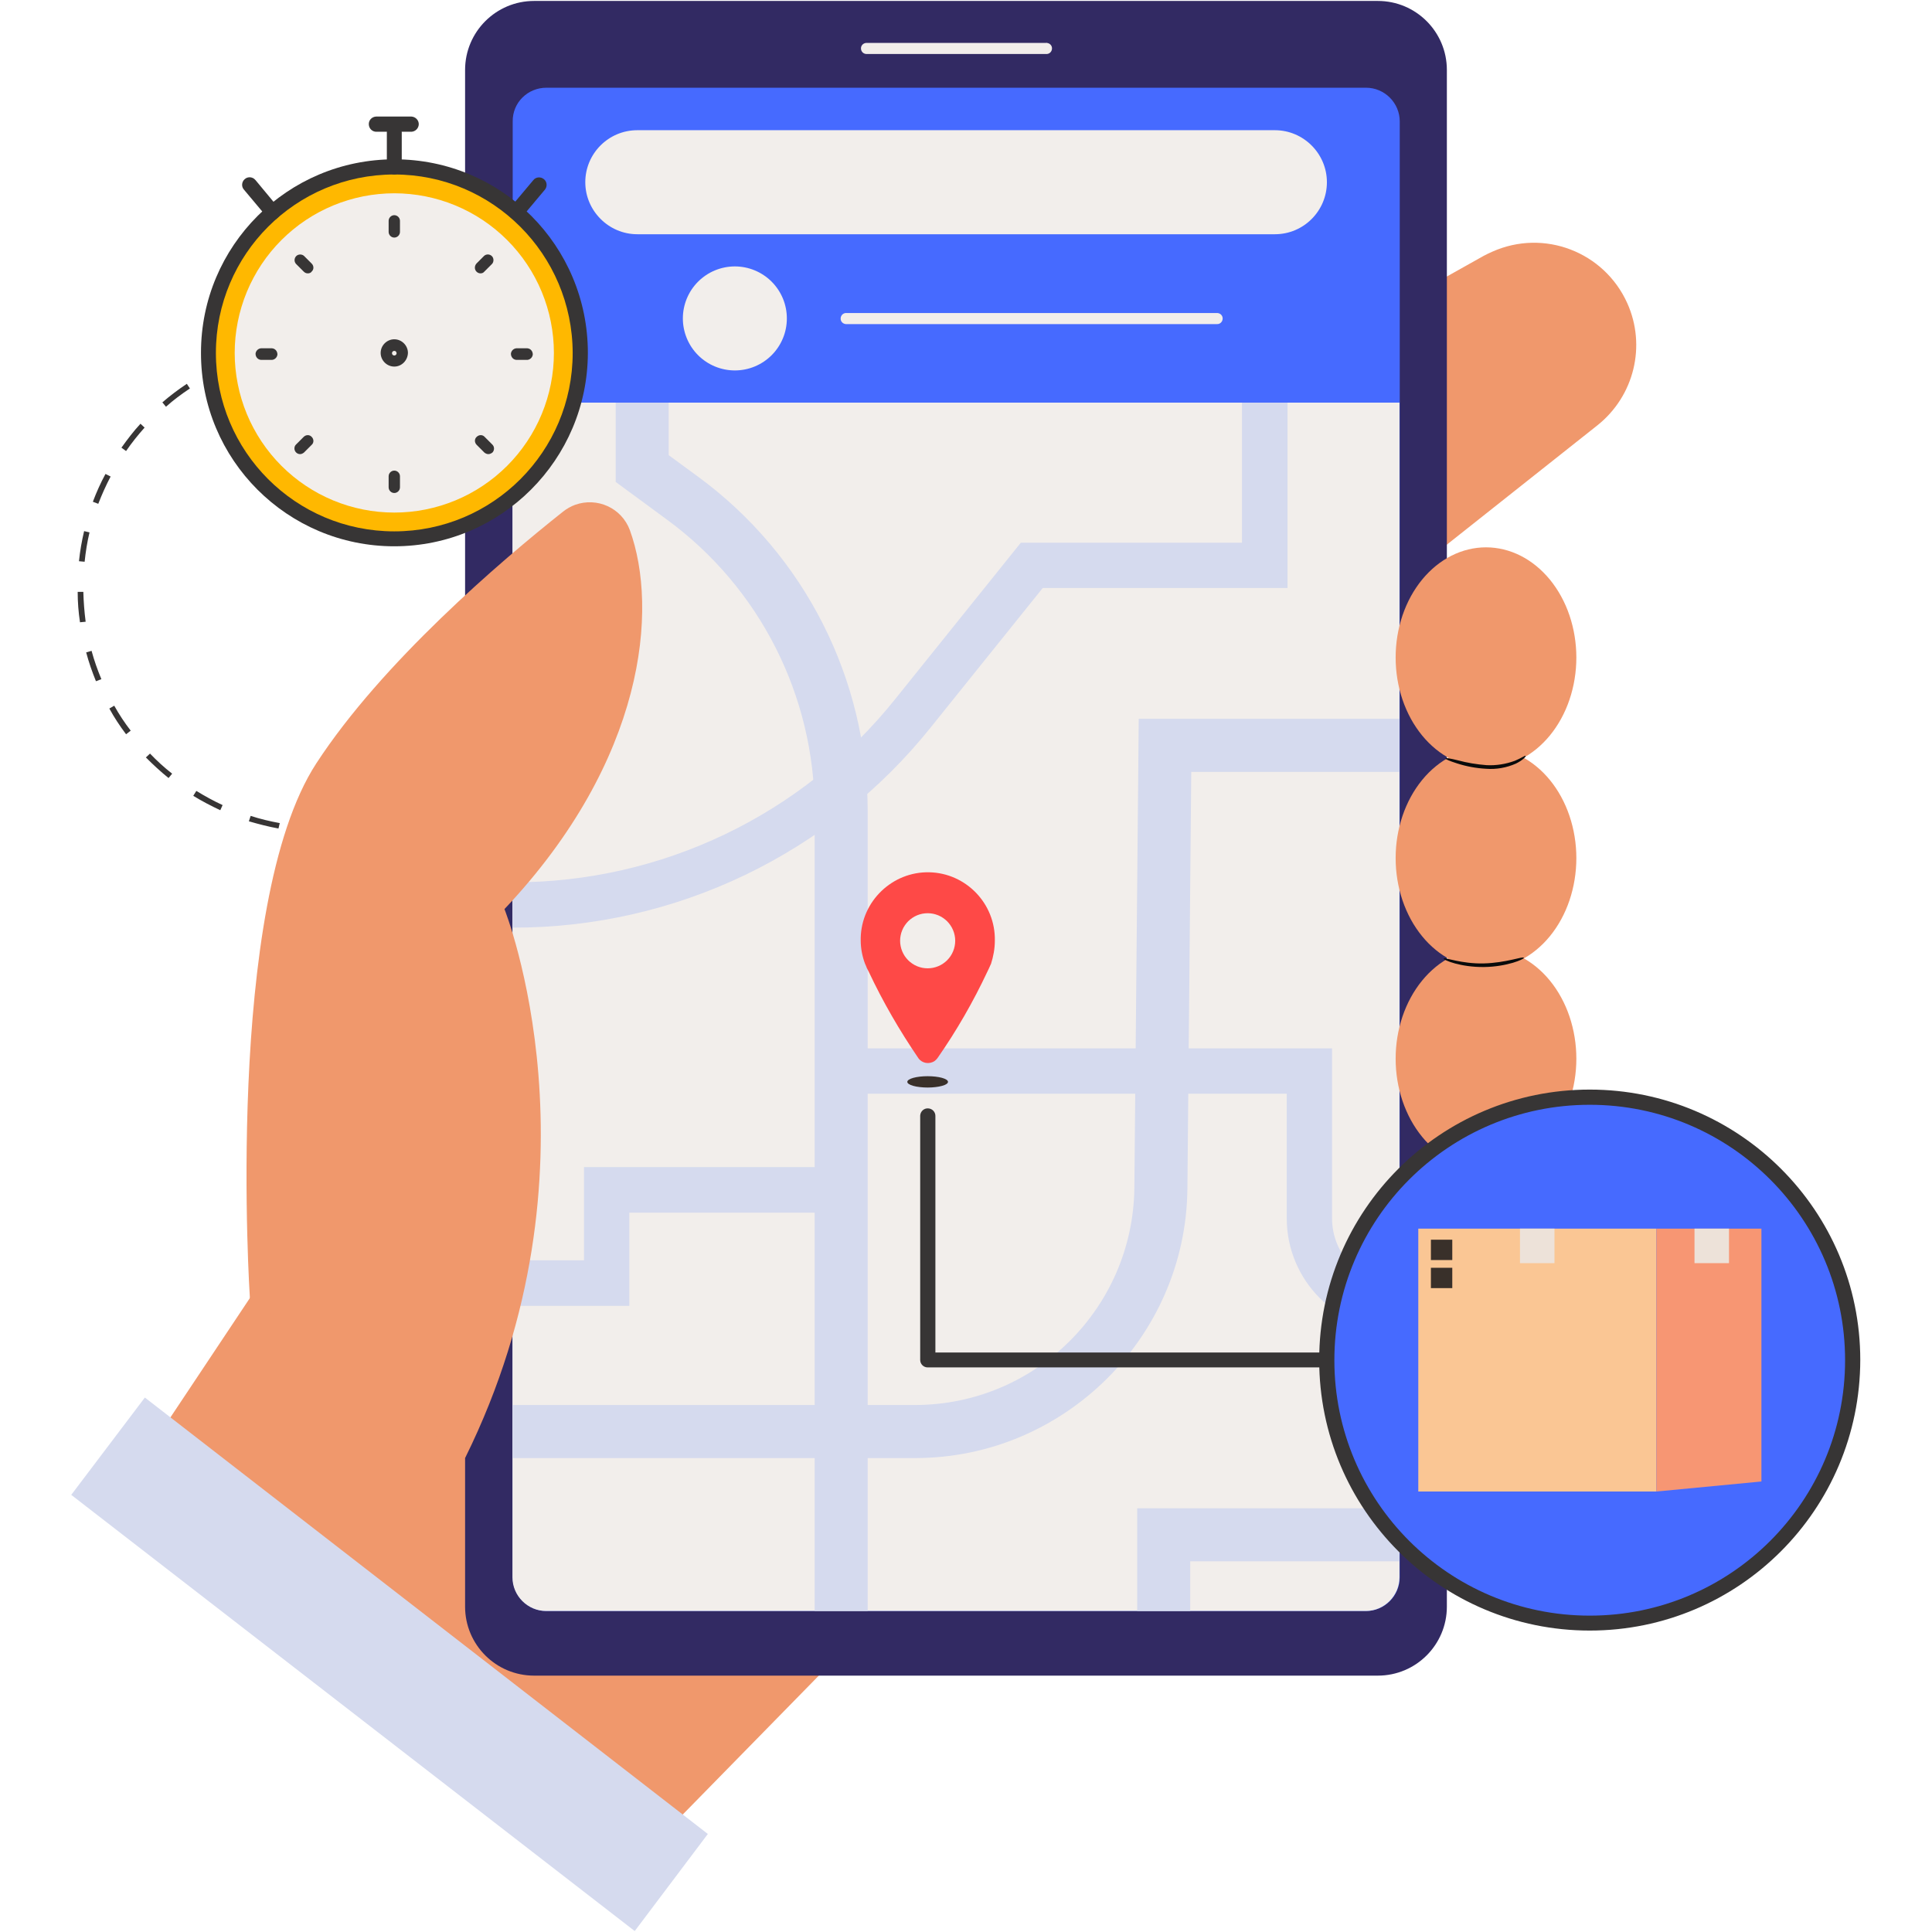
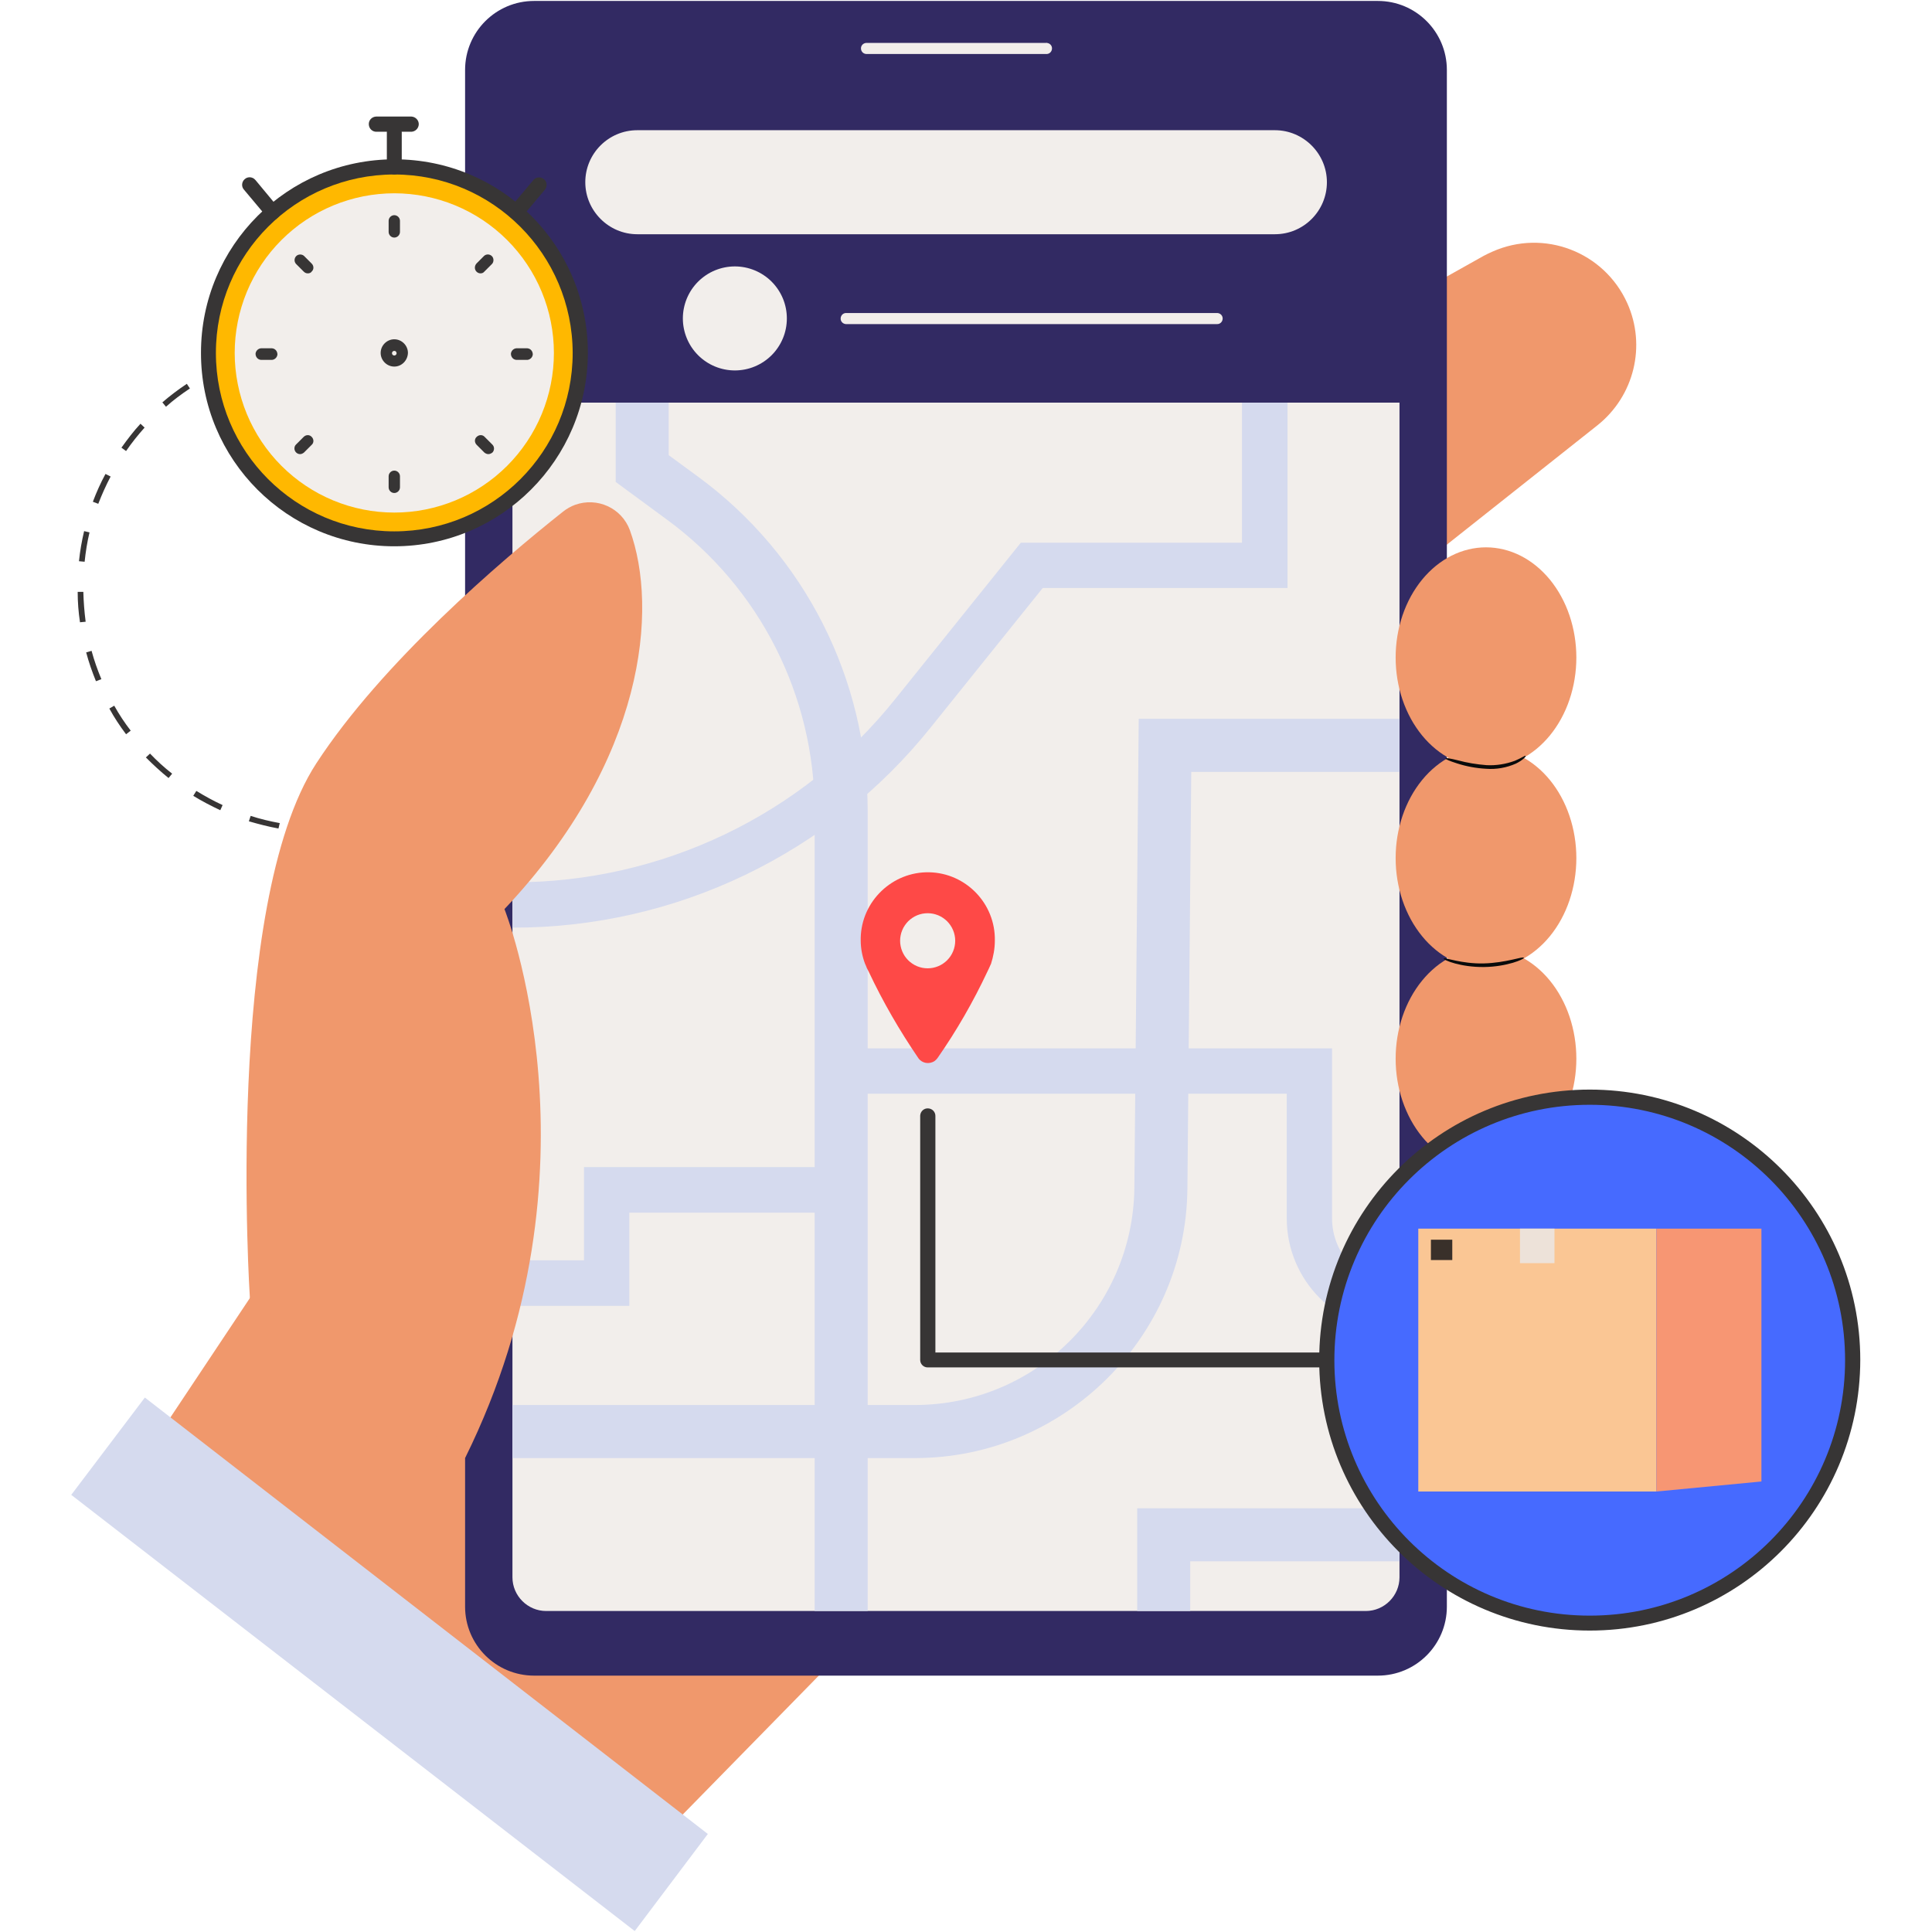
<svg xmlns="http://www.w3.org/2000/svg" version="1.0" preserveAspectRatio="xMidYMid meet" height="500" viewBox="0 0 375 375" zoomAndPan="magnify" width="500">
  <defs>
    <clipPath id="41253ea761">
      <path clip-rule="nonzero" d="M 256 211 L 361.078 211 L 361.078 317 L 256 317 Z M 256 211" />
    </clipPath>
    <clipPath id="771b436be5">
      <path clip-rule="nonzero" d="M 13.828 271 L 138 271 L 138 375 L 13.828 375 Z M 13.828 271" />
    </clipPath>
  </defs>
  <path fill-rule="nonzero" fill-opacity="1" d="M 62.543 161.562 C 61.695 161.562 60.844 161.562 59.945 161.512 L 59.996 160.414 C 61.945 160.512 63.844 160.512 65.789 160.363 L 65.84 161.461 C 64.793 161.562 63.691 161.562 62.543 161.562 Z M 54.051 160.812 C 52.102 160.461 50.203 159.961 48.305 159.414 L 48.652 158.363 C 50.5 158.961 52.398 159.414 54.301 159.762 Z M 71.738 160.711 L 71.535 159.613 C 73.434 159.262 75.285 158.762 77.133 158.113 L 77.48 159.164 C 75.633 159.812 73.734 160.312 71.738 160.711 Z M 42.758 157.262 C 40.957 156.414 39.211 155.516 37.512 154.465 L 38.109 153.516 C 39.758 154.516 41.457 155.465 43.207 156.266 Z M 82.977 156.965 L 82.527 155.965 C 84.277 155.113 85.977 154.164 87.574 153.164 L 88.176 154.113 C 86.527 155.113 84.828 156.113 82.977 156.965 Z M 32.715 151.016 C 31.164 149.766 29.715 148.418 28.316 147.02 L 29.117 146.27 C 30.465 147.668 31.863 148.969 33.414 150.168 Z M 92.973 150.516 L 92.273 149.668 C 93.77 148.418 95.168 147.066 96.469 145.668 L 97.27 146.418 C 95.969 147.867 94.52 149.266 92.973 150.516 Z M 24.469 142.52 C 23.27 140.922 22.172 139.273 21.223 137.523 L 22.172 136.973 C 23.121 138.672 24.172 140.27 25.371 141.82 Z M 101.066 141.922 L 100.164 141.27 C 101.316 139.723 102.312 138.07 103.266 136.371 L 104.215 136.922 C 103.266 138.621 102.215 140.27 101.066 141.922 Z M 18.625 132.227 C 17.875 130.375 17.227 128.527 16.727 126.629 L 17.773 126.328 C 18.273 128.176 18.926 130.027 19.676 131.824 Z M 106.762 131.477 L 105.711 131.074 C 106.41 129.277 107.012 127.426 107.512 125.527 L 108.559 125.828 C 108.109 127.727 107.512 129.625 106.762 131.477 Z M 15.527 120.781 C 15.227 118.832 15.078 116.832 15.078 114.883 L 16.176 114.883 C 16.227 116.832 16.375 118.73 16.625 120.68 Z M 109.711 119.98 L 108.609 119.832 C 108.859 117.93 108.961 115.98 108.961 114.031 C 108.961 113.535 108.961 113.035 108.961 112.484 L 110.059 112.434 C 110.059 112.934 110.109 113.484 110.109 113.984 C 110.059 116.031 109.957 118.031 109.711 119.98 Z M 16.426 109.035 L 15.328 108.934 C 15.527 106.984 15.875 104.988 16.328 103.09 L 17.375 103.336 C 16.926 105.188 16.625 107.137 16.426 109.035 Z M 108.359 106.738 C 108.059 104.836 107.66 102.938 107.109 101.09 L 108.16 100.789 C 108.711 102.688 109.16 104.637 109.461 106.586 Z M 19.074 97.789 L 18.023 97.391 C 18.723 95.543 19.523 93.742 20.473 91.992 L 21.473 92.492 C 20.574 94.191 19.773 95.992 19.074 97.789 Z M 105.164 95.641 C 104.414 93.844 103.512 92.145 102.516 90.492 L 103.465 89.945 C 104.461 91.645 105.363 93.391 106.16 95.242 Z M 24.469 87.547 L 23.57 86.895 C 24.719 85.297 25.918 83.695 27.27 82.246 L 28.066 82.996 C 26.77 84.445 25.57 85.945 24.469 87.547 Z M 99.266 85.695 C 98.066 84.148 96.82 82.695 95.418 81.348 L 96.219 80.547 C 97.617 81.949 98.918 83.445 100.117 84.996 Z M 32.215 78.949 L 31.516 78.098 C 33.016 76.801 34.613 75.602 36.262 74.5 L 36.863 75.402 C 35.211 76.5 33.664 77.648 32.215 78.949 Z M 91.074 77.5 C 89.574 76.301 87.977 75.199 86.277 74.199 L 86.824 73.25 C 88.523 74.25 90.172 75.402 91.723 76.602 Z M 41.859 72.5 L 41.359 71.504 C 43.105 70.602 44.957 69.852 46.805 69.203 L 47.152 70.254 C 45.355 70.902 43.559 71.652 41.859 72.5 Z M 81.18 71.504 C 79.43 70.703 77.582 70.055 75.734 69.504 L 76.035 68.453 C 77.934 69.055 79.781 69.754 81.629 70.551 Z M 52.75 68.652 L 52.5 67.605 C 54.449 67.203 56.398 66.902 58.395 66.703 L 58.496 67.805 C 56.547 68.004 54.648 68.254 52.75 68.652 Z M 70.086 68.254 C 68.188 67.953 66.242 67.754 64.293 67.703 L 64.34 66.605 C 66.34 66.703 68.289 66.855 70.238 67.203 Z M 70.086 68.254" fill="#373535" />
  <path fill-rule="evenodd" fill-opacity="1" d="M 64.391 228.082 L 33.016 275.211 L 132.441 352.277 L 178.66 305.098 Z M 64.391 228.082" fill="#f0986c" />
  <path fill-rule="evenodd" fill-opacity="1" d="M 315.859 58.859 C 311.363 48.863 299.672 44.363 289.629 48.863 C 289.078 49.113 288.531 49.363 287.98 49.66 L 276.391 56.16 L 276.391 109.234 L 310.066 82.547 C 317.211 76.852 319.559 67.105 315.859 58.859 Z M 315.859 58.859" fill="#f0986c" />
  <path fill-rule="nonzero" fill-opacity="1" d="M 103.664 0.184 L 267.445 0.184 C 274.84 0.184 280.836 6.18 280.836 13.578 L 280.836 311.844 C 280.836 319.242 274.84 325.238 267.445 325.238 L 103.664 325.238 C 96.27 325.238 90.273 319.242 90.273 311.844 L 90.273 13.578 C 90.273 6.18 96.27 0.184 103.664 0.184 Z M 103.664 0.184" fill="#322a63" />
-   <path fill-rule="nonzero" fill-opacity="1" d="M 106.062 17.027 L 265.148 17.027 C 268.746 17.027 271.691 19.977 271.691 23.574 L 271.691 306.148 C 271.691 309.746 268.746 312.695 265.148 312.695 L 106.062 312.695 C 102.465 312.695 99.516 309.746 99.516 306.148 L 99.516 23.574 C 99.465 19.926 102.414 17.027 106.062 17.027 Z M 106.062 17.027" fill="#466aff" />
  <path fill-rule="nonzero" fill-opacity="1" d="M 203.043 8.332 L 168.117 8.332 C 167.516 8.379 167.066 8.879 167.117 9.48 C 167.168 10.031 167.566 10.43 168.117 10.48 L 203.043 10.48 C 203.641 10.531 204.141 10.078 204.191 9.48 C 204.242 8.879 203.793 8.379 203.191 8.332 C 203.141 8.281 203.094 8.281 203.043 8.332 Z M 203.043 8.332" fill="#f2eeeb" />
  <path fill-rule="nonzero" fill-opacity="1" d="M 236.168 60.758 L 164.32 60.758 C 163.719 60.707 163.219 61.156 163.172 61.758 C 163.121 62.355 163.57 62.855 164.168 62.906 C 164.219 62.906 164.27 62.906 164.32 62.906 L 236.168 62.906 C 236.77 62.957 237.266 62.508 237.316 61.906 C 237.367 61.309 236.918 60.809 236.316 60.758 C 236.27 60.758 236.219 60.758 236.168 60.758 Z M 236.168 60.758" fill="#f2eeeb" />
  <path fill-rule="nonzero" fill-opacity="1" d="M 247.461 25.273 L 123.699 25.273 C 118.102 25.273 113.605 29.82 113.605 35.367 C 113.605 40.914 118.152 45.465 123.699 45.465 L 247.461 45.465 C 253.055 45.465 257.551 40.914 257.551 35.367 C 257.551 29.82 253.008 25.273 247.461 25.273 Z M 247.461 25.273" fill="#f2eeeb" />
  <path fill-rule="nonzero" fill-opacity="1" d="M 99.465 78.148 L 99.465 306.148 C 99.465 309.746 102.414 312.695 106.012 312.695 L 265.098 312.695 C 268.695 312.695 271.641 309.746 271.641 306.148 L 271.641 78.148 Z M 99.465 78.148" fill="#f2eeeb" />
  <path fill-rule="nonzero" fill-opacity="1" d="M 305.969 127.625 C 305.969 128.328 305.941 129.027 305.883 129.723 C 305.828 130.422 305.742 131.113 305.629 131.801 C 305.52 132.488 305.379 133.164 305.211 133.836 C 305.047 134.508 304.852 135.164 304.633 135.812 C 304.414 136.461 304.168 137.094 303.898 137.711 C 303.625 138.328 303.332 138.93 303.012 139.512 C 302.691 140.094 302.352 140.656 301.988 141.195 C 301.621 141.738 301.238 142.258 300.832 142.754 C 300.426 143.246 300 143.719 299.555 144.16 C 299.113 144.605 298.652 145.023 298.172 145.414 C 297.695 145.801 297.203 146.16 296.699 146.492 C 296.191 146.82 295.672 147.121 295.141 147.391 C 294.609 147.656 294.07 147.895 293.52 148.098 C 292.973 148.301 292.414 148.469 291.852 148.605 C 291.289 148.742 290.723 148.844 290.148 148.914 C 289.578 148.984 289.004 149.016 288.43 149.016 C 287.855 149.016 287.281 148.984 286.711 148.914 C 286.141 148.844 285.574 148.742 285.008 148.605 C 284.445 148.469 283.891 148.301 283.34 148.098 C 282.789 147.895 282.25 147.656 281.719 147.391 C 281.188 147.121 280.668 146.82 280.164 146.492 C 279.656 146.16 279.164 145.801 278.688 145.414 C 278.211 145.023 277.75 144.605 277.305 144.16 C 276.859 143.719 276.438 143.246 276.031 142.754 C 275.625 142.258 275.238 141.738 274.875 141.195 C 274.508 140.656 274.168 140.094 273.848 139.512 C 273.531 138.93 273.234 138.328 272.965 137.711 C 272.691 137.094 272.449 136.461 272.227 135.812 C 272.008 135.164 271.816 134.508 271.648 133.836 C 271.48 133.164 271.344 132.488 271.23 131.801 C 271.117 131.113 271.035 130.422 270.977 129.723 C 270.922 129.027 270.895 128.328 270.895 127.625 C 270.895 126.926 270.922 126.227 270.977 125.531 C 271.035 124.832 271.117 124.141 271.23 123.453 C 271.344 122.766 271.48 122.09 271.648 121.418 C 271.816 120.746 272.008 120.09 272.227 119.441 C 272.449 118.793 272.691 118.16 272.965 117.543 C 273.234 116.926 273.531 116.324 273.848 115.742 C 274.168 115.16 274.508 114.598 274.875 114.059 C 275.238 113.516 275.625 112.996 276.031 112.5 C 276.438 112.008 276.859 111.535 277.305 111.094 C 277.75 110.648 278.211 110.23 278.688 109.84 C 279.164 109.453 279.656 109.094 280.164 108.762 C 280.668 108.434 281.188 108.133 281.719 107.863 C 282.25 107.598 282.789 107.359 283.34 107.156 C 283.891 106.953 284.445 106.785 285.008 106.648 C 285.574 106.512 286.141 106.41 286.711 106.34 C 287.281 106.27 287.855 106.238 288.43 106.238 C 289.004 106.238 289.578 106.27 290.148 106.34 C 290.723 106.41 291.289 106.512 291.852 106.648 C 292.414 106.785 292.973 106.953 293.52 107.156 C 294.07 107.359 294.609 107.598 295.141 107.863 C 295.672 108.133 296.191 108.434 296.699 108.762 C 297.203 109.094 297.695 109.453 298.172 109.84 C 298.652 110.23 299.113 110.648 299.555 111.094 C 300 111.535 300.426 112.008 300.832 112.5 C 301.238 112.996 301.621 113.516 301.988 114.059 C 302.352 114.598 302.691 115.16 303.012 115.742 C 303.332 116.324 303.625 116.926 303.898 117.543 C 304.168 118.16 304.414 118.793 304.633 119.441 C 304.852 120.09 305.047 120.746 305.211 121.418 C 305.379 122.09 305.52 122.766 305.629 123.453 C 305.742 124.141 305.828 124.832 305.883 125.531 C 305.941 126.227 305.969 126.926 305.969 127.625 Z M 305.969 127.625" fill="#f0986c" />
  <path fill-rule="nonzero" fill-opacity="1" d="M 305.969 166.559 C 305.969 167.262 305.941 167.961 305.883 168.66 C 305.828 169.359 305.742 170.055 305.629 170.742 C 305.52 171.43 305.379 172.109 305.211 172.785 C 305.047 173.457 304.852 174.117 304.633 174.766 C 304.414 175.414 304.168 176.047 303.898 176.668 C 303.625 177.285 303.332 177.887 303.012 178.473 C 302.691 179.055 302.352 179.617 301.988 180.16 C 301.621 180.703 301.238 181.223 300.832 181.719 C 300.426 182.215 300 182.688 299.555 183.133 C 299.113 183.578 298.652 183.996 298.172 184.387 C 297.695 184.777 297.203 185.137 296.699 185.469 C 296.191 185.801 295.672 186.098 295.141 186.367 C 294.609 186.637 294.07 186.871 293.52 187.078 C 292.973 187.281 292.414 187.449 291.852 187.586 C 291.289 187.727 290.723 187.828 290.148 187.898 C 289.578 187.965 289.004 188 288.43 188 C 287.855 188 287.281 187.965 286.711 187.898 C 286.141 187.828 285.574 187.727 285.008 187.586 C 284.445 187.449 283.891 187.281 283.34 187.078 C 282.789 186.871 282.25 186.637 281.719 186.367 C 281.188 186.098 280.668 185.801 280.164 185.469 C 279.656 185.137 279.164 184.777 278.688 184.387 C 278.211 183.996 277.75 183.578 277.305 183.133 C 276.859 182.688 276.438 182.215 276.031 181.719 C 275.625 181.223 275.238 180.703 274.875 180.16 C 274.508 179.617 274.168 179.055 273.848 178.473 C 273.531 177.887 273.234 177.285 272.965 176.668 C 272.691 176.047 272.449 175.414 272.227 174.766 C 272.008 174.117 271.816 173.457 271.648 172.785 C 271.48 172.109 271.344 171.43 271.23 170.742 C 271.117 170.055 271.035 169.359 270.977 168.66 C 270.922 167.961 270.895 167.262 270.895 166.559 C 270.895 165.855 270.922 165.156 270.977 164.457 C 271.035 163.758 271.117 163.066 271.23 162.375 C 271.344 161.688 271.48 161.008 271.648 160.336 C 271.816 159.664 272.008 159.004 272.227 158.355 C 272.449 157.707 272.691 157.07 272.965 156.453 C 273.234 155.832 273.531 155.23 273.848 154.648 C 274.168 154.062 274.508 153.5 274.875 152.957 C 275.238 152.414 275.625 151.895 276.031 151.398 C 276.438 150.902 276.859 150.43 277.305 149.984 C 277.75 149.539 278.211 149.121 278.688 148.734 C 279.164 148.344 279.656 147.98 280.164 147.652 C 280.668 147.32 281.188 147.02 281.719 146.75 C 282.25 146.48 282.789 146.246 283.34 146.043 C 283.891 145.84 284.445 145.668 285.008 145.531 C 285.574 145.395 286.141 145.293 286.711 145.223 C 287.281 145.152 287.855 145.117 288.43 145.117 C 289.004 145.117 289.578 145.152 290.148 145.223 C 290.723 145.293 291.289 145.395 291.852 145.531 C 292.414 145.668 292.973 145.84 293.52 146.043 C 294.07 146.246 294.609 146.48 295.141 146.75 C 295.672 147.02 296.191 147.32 296.699 147.652 C 297.203 147.98 297.695 148.344 298.172 148.734 C 298.652 149.121 299.113 149.539 299.555 149.984 C 300 150.43 300.426 150.902 300.832 151.398 C 301.238 151.895 301.621 152.414 301.988 152.957 C 302.352 153.5 302.691 154.062 303.012 154.648 C 303.332 155.23 303.625 155.832 303.898 156.453 C 304.168 157.07 304.414 157.707 304.633 158.355 C 304.852 159.004 305.047 159.664 305.211 160.336 C 305.379 161.008 305.52 161.688 305.629 162.375 C 305.742 163.066 305.828 163.758 305.883 164.457 C 305.941 165.156 305.969 165.855 305.969 166.559 Z M 305.969 166.559" fill="#f0986c" />
  <path fill-rule="nonzero" fill-opacity="1" d="M 305.969 205.492 C 305.969 206.195 305.941 206.895 305.883 207.594 C 305.828 208.293 305.742 208.984 305.629 209.676 C 305.52 210.363 305.379 211.043 305.211 211.715 C 305.047 212.387 304.852 213.047 304.633 213.695 C 304.414 214.344 304.168 214.98 303.898 215.598 C 303.625 216.219 303.332 216.82 303.012 217.402 C 302.691 217.988 302.352 218.551 301.988 219.094 C 301.621 219.637 301.238 220.156 300.832 220.652 C 300.426 221.148 300 221.621 299.555 222.066 C 299.113 222.512 298.652 222.93 298.172 223.32 C 297.695 223.711 297.203 224.07 296.699 224.402 C 296.191 224.73 295.672 225.031 295.141 225.301 C 294.609 225.57 294.07 225.805 293.52 226.008 C 292.973 226.215 292.414 226.383 291.852 226.52 C 291.289 226.656 290.723 226.762 290.148 226.828 C 289.578 226.898 289.004 226.934 288.43 226.934 C 287.855 226.934 287.281 226.898 286.711 226.828 C 286.141 226.762 285.574 226.656 285.008 226.52 C 284.445 226.383 283.891 226.215 283.34 226.008 C 282.789 225.805 282.25 225.57 281.719 225.301 C 281.188 225.031 280.668 224.73 280.164 224.402 C 279.656 224.07 279.164 223.711 278.688 223.32 C 278.211 222.93 277.75 222.512 277.305 222.066 C 276.859 221.621 276.438 221.148 276.031 220.652 C 275.625 220.156 275.238 219.637 274.875 219.094 C 274.508 218.551 274.168 217.988 273.848 217.402 C 273.531 216.82 273.234 216.219 272.965 215.598 C 272.691 214.98 272.449 214.344 272.227 213.695 C 272.008 213.047 271.816 212.387 271.648 211.715 C 271.48 211.043 271.344 210.363 271.23 209.676 C 271.117 208.984 271.035 208.293 270.977 207.594 C 270.922 206.895 270.895 206.195 270.895 205.492 C 270.895 204.789 270.922 204.09 270.977 203.391 C 271.035 202.691 271.117 201.996 271.23 201.309 C 271.344 200.621 271.48 199.941 271.648 199.27 C 271.816 198.598 272.008 197.938 272.227 197.285 C 272.449 196.637 272.691 196.004 272.965 195.387 C 273.234 194.766 273.531 194.164 273.848 193.582 C 274.168 192.996 274.508 192.434 274.875 191.891 C 275.238 191.348 275.625 190.828 276.031 190.332 C 276.438 189.836 276.859 189.363 277.305 188.918 C 277.75 188.473 278.211 188.055 278.688 187.664 C 279.164 187.273 279.656 186.914 280.164 186.582 C 280.668 186.254 281.188 185.953 281.719 185.684 C 282.25 185.414 282.789 185.18 283.34 184.977 C 283.891 184.77 284.445 184.602 285.008 184.465 C 285.574 184.328 286.141 184.223 286.711 184.156 C 287.281 184.086 287.855 184.051 288.43 184.051 C 289.004 184.051 289.578 184.086 290.148 184.156 C 290.723 184.223 291.289 184.328 291.852 184.465 C 292.414 184.602 292.973 184.77 293.52 184.977 C 294.07 185.18 294.609 185.414 295.141 185.684 C 295.672 185.953 296.191 186.254 296.699 186.582 C 297.203 186.914 297.695 187.273 298.172 187.664 C 298.652 188.055 299.113 188.473 299.555 188.918 C 300 189.363 300.426 189.836 300.832 190.332 C 301.238 190.828 301.621 191.348 301.988 191.891 C 302.352 192.434 302.691 192.996 303.012 193.582 C 303.332 194.164 303.625 194.766 303.898 195.387 C 304.168 196.004 304.414 196.637 304.633 197.285 C 304.852 197.938 305.047 198.598 305.211 199.27 C 305.379 199.941 305.52 200.621 305.629 201.309 C 305.742 201.996 305.828 202.691 305.883 203.391 C 305.941 204.09 305.969 204.789 305.969 205.492 Z M 305.969 205.492" fill="#f0986c" />
  <path fill-rule="nonzero" fill-opacity="1" d="M 152.727 61.805 C 152.727 62.469 152.664 63.125 152.535 63.777 C 152.406 64.426 152.215 65.059 151.961 65.668 C 151.707 66.281 151.395 66.863 151.027 67.414 C 150.66 67.965 150.242 68.477 149.773 68.945 C 149.305 69.414 148.793 69.832 148.242 70.199 C 147.691 70.57 147.109 70.879 146.496 71.133 C 145.887 71.387 145.254 71.578 144.605 71.707 C 143.953 71.836 143.297 71.902 142.637 71.902 C 141.973 71.902 141.316 71.836 140.668 71.707 C 140.016 71.578 139.387 71.387 138.773 71.133 C 138.16 70.879 137.578 70.57 137.027 70.199 C 136.477 69.832 135.969 69.414 135.5 68.945 C 135.031 68.477 134.613 67.965 134.242 67.414 C 133.875 66.863 133.566 66.281 133.312 65.668 C 133.059 65.059 132.867 64.426 132.738 63.777 C 132.605 63.125 132.543 62.469 132.543 61.805 C 132.543 61.145 132.605 60.488 132.738 59.836 C 132.867 59.188 133.059 58.555 133.312 57.941 C 133.566 57.332 133.875 56.75 134.242 56.199 C 134.613 55.648 135.031 55.137 135.5 54.668 C 135.969 54.199 136.477 53.781 137.027 53.414 C 137.578 53.043 138.16 52.734 138.773 52.48 C 139.387 52.227 140.016 52.035 140.668 51.906 C 141.316 51.777 141.973 51.711 142.637 51.711 C 143.297 51.711 143.953 51.777 144.605 51.906 C 145.254 52.035 145.887 52.227 146.496 52.48 C 147.109 52.734 147.691 53.043 148.242 53.414 C 148.793 53.781 149.305 54.199 149.773 54.668 C 150.242 55.137 150.66 55.648 151.027 56.199 C 151.395 56.75 151.707 57.332 151.961 57.941 C 152.215 58.555 152.406 59.188 152.535 59.836 C 152.664 60.488 152.727 61.145 152.727 61.805 Z M 152.727 61.805" fill="#f2eeeb" />
  <path fill-rule="nonzero" fill-opacity="1" d="M 177.66 283.008 L 99.465 283.008 L 99.465 272.711 L 177.66 272.711 C 200.945 272.66 219.879 253.922 220.18 230.629 L 221.027 139.523 L 271.641 139.523 L 271.641 149.816 L 231.223 149.816 L 230.473 230.781 C 230.172 259.566 206.488 283.008 177.66 283.008 Z M 177.66 283.008" fill="#d5daee" />
  <path fill-rule="nonzero" fill-opacity="1" d="M 168.418 312.695 L 158.125 312.695 L 158.125 157.312 C 158.074 135.023 147.48 114.082 129.496 100.891 L 119.504 93.543 L 119.504 78.148 L 129.793 78.148 L 129.793 88.344 L 135.59 92.594 C 156.176 107.734 168.367 131.773 168.418 157.312 Z M 168.418 312.695" fill="#d5daee" />
  <path fill-rule="nonzero" fill-opacity="1" d="M 271.641 258.367 C 259.551 258.367 249.758 248.574 249.758 236.477 L 249.758 212.289 L 163.27 212.289 L 163.27 203.492 L 258.551 203.492 L 258.551 236.477 C 258.551 243.676 264.398 249.523 271.641 249.523 Z M 271.641 258.367" fill="#d5daee" />
  <path fill-rule="nonzero" fill-opacity="1" d="M 241.066 78.148 L 241.066 105.336 L 198.145 105.336 L 173.812 135.625 C 155.777 158.215 128.395 171.309 99.516 171.258 L 99.516 180.055 C 131.094 180.102 160.973 165.809 180.707 141.121 L 202.391 114.133 L 249.906 114.133 L 249.906 78.148 Z M 241.066 78.148" fill="#d5daee" />
  <path fill-rule="nonzero" fill-opacity="1" d="M 122.148 253.469 L 99.465 253.469 L 99.465 244.625 L 113.355 244.625 L 113.355 226.531 L 163.27 226.531 L 163.27 235.379 L 122.148 235.379 Z M 122.148 253.469" fill="#d5daee" />
  <path fill-rule="nonzero" fill-opacity="1" d="M 231.023 312.695 L 220.73 312.695 L 220.73 292.754 L 271.641 292.754 L 271.641 303.047 L 231.023 303.047 Z M 231.023 312.695" fill="#d5daee" />
  <path fill-rule="evenodd" fill-opacity="1" d="M 122.25 102.887 C 120.652 98.59 115.906 96.441 111.609 97.992 C 110.809 98.289 110.008 98.738 109.309 99.289 C 97.02 109.035 74.133 128.625 61.395 148.168 C 43.457 175.707 48.504 251.973 48.504 251.973 L 90.273 283.008 C 118.055 226.883 97.918 176.453 97.918 176.453 C 125.297 147.469 127.797 118.133 122.25 102.887 Z M 122.25 102.887" fill="#f0986c" />
  <path fill-rule="nonzero" fill-opacity="1" d="M 193.098 182.602 C 193.25 175.406 187.504 169.457 180.359 169.309 C 173.215 169.16 167.219 174.906 167.066 182.051 C 167.066 182.203 167.066 182.402 167.066 182.551 C 167.066 184.102 167.367 185.652 167.918 187.102 L 168.016 187.301 C 168.168 187.75 168.367 188.148 168.617 188.598 C 171.363 194.445 174.613 200.043 178.258 205.391 C 178.961 206.391 180.359 206.641 181.406 205.941 C 181.605 205.793 181.809 205.594 181.957 205.391 C 185.656 200.094 188.902 194.445 191.648 188.598 C 191.852 188.199 192.051 187.75 192.25 187.301 L 192.348 187.102 C 192.801 185.699 193.098 184.152 193.098 182.602 Z M 193.098 182.602" fill="#fe4947" />
  <path fill-rule="nonzero" fill-opacity="1" d="M 185.406 182.602 C 185.406 182.953 185.371 183.301 185.301 183.645 C 185.234 183.988 185.133 184.324 184.996 184.648 C 184.863 184.973 184.699 185.281 184.504 185.574 C 184.309 185.863 184.086 186.137 183.84 186.383 C 183.59 186.633 183.32 186.852 183.027 187.047 C 182.738 187.242 182.43 187.41 182.105 187.543 C 181.781 187.676 181.445 187.777 181.102 187.848 C 180.758 187.914 180.41 187.949 180.059 187.949 C 179.707 187.949 179.359 187.914 179.016 187.848 C 178.672 187.777 178.336 187.676 178.012 187.543 C 177.688 187.41 177.379 187.242 177.09 187.047 C 176.797 186.852 176.527 186.633 176.277 186.383 C 176.031 186.137 175.809 185.863 175.613 185.574 C 175.418 185.281 175.254 184.973 175.121 184.648 C 174.984 184.324 174.883 183.988 174.816 183.645 C 174.746 183.301 174.711 182.953 174.711 182.602 C 174.711 182.25 174.746 181.902 174.816 181.559 C 174.883 181.215 174.984 180.879 175.121 180.555 C 175.254 180.23 175.418 179.922 175.613 179.633 C 175.809 179.34 176.031 179.07 176.277 178.82 C 176.527 178.574 176.797 178.352 177.09 178.156 C 177.379 177.961 177.688 177.797 178.012 177.66 C 178.336 177.527 178.672 177.426 179.016 177.355 C 179.359 177.289 179.707 177.254 180.059 177.254 C 180.41 177.254 180.758 177.289 181.102 177.355 C 181.445 177.426 181.781 177.527 182.105 177.66 C 182.43 177.797 182.738 177.961 183.027 178.156 C 183.32 178.352 183.59 178.574 183.84 178.82 C 184.086 179.07 184.309 179.34 184.504 179.633 C 184.699 179.922 184.863 180.23 184.996 180.555 C 185.133 180.879 185.234 181.215 185.301 181.559 C 185.371 181.902 185.406 182.25 185.406 182.602 Z M 185.406 182.602" fill="#f2eeeb" />
-   <path fill-rule="nonzero" fill-opacity="1" d="M 184.004 209.988 C 184.004 210.137 183.906 210.277 183.707 210.41 C 183.504 210.547 183.219 210.664 182.848 210.766 C 182.48 210.871 182.051 210.949 181.57 211.004 C 181.086 211.062 180.582 211.09 180.059 211.09 C 179.535 211.09 179.031 211.062 178.547 211.004 C 178.062 210.949 177.637 210.871 177.266 210.766 C 176.898 210.664 176.613 210.547 176.41 210.41 C 176.211 210.277 176.109 210.137 176.109 209.988 C 176.109 209.844 176.211 209.703 176.41 209.57 C 176.613 209.434 176.898 209.316 177.266 209.211 C 177.637 209.109 178.062 209.031 178.547 208.973 C 179.031 208.918 179.535 208.891 180.059 208.891 C 180.582 208.891 181.086 208.918 181.57 208.973 C 182.051 209.031 182.48 209.109 182.848 209.211 C 183.219 209.316 183.504 209.434 183.707 209.57 C 183.906 209.703 184.004 209.844 184.004 209.988 Z M 184.004 209.988" fill="#39302a" />
  <path fill-rule="nonzero" fill-opacity="1" d="M 257.551 262.516 L 181.559 262.516 L 181.559 216.688 C 181.605 215.887 181.008 215.188 180.16 215.137 C 179.359 215.086 178.66 215.688 178.609 216.535 C 178.609 216.586 178.609 216.637 178.609 216.688 L 178.609 263.965 C 178.609 264.766 179.258 265.414 180.059 265.414 L 257.551 265.414 C 258.352 265.465 259.051 264.863 259.102 264.016 C 259.152 263.215 258.551 262.516 257.703 262.465 C 257.652 262.516 257.602 262.516 257.551 262.516 Z M 257.551 262.516" fill="#373535" />
  <path fill-rule="nonzero" fill-opacity="1" d="M 359.578 263.965 C 359.578 265.637 359.496 267.305 359.332 268.969 C 359.168 270.629 358.926 272.281 358.598 273.922 C 358.273 275.559 357.867 277.18 357.383 278.777 C 356.898 280.379 356.336 281.949 355.695 283.492 C 355.059 285.035 354.344 286.547 353.555 288.02 C 352.77 289.492 351.91 290.926 350.98 292.316 C 350.055 293.703 349.059 295.043 348 296.336 C 346.941 297.629 345.82 298.867 344.637 300.047 C 343.457 301.23 342.219 302.352 340.93 303.41 C 339.637 304.469 338.297 305.465 336.906 306.395 C 335.52 307.32 334.086 308.18 332.613 308.969 C 331.141 309.754 329.633 310.469 328.086 311.109 C 326.543 311.746 324.973 312.309 323.375 312.797 C 321.777 313.281 320.156 313.688 318.52 314.012 C 316.879 314.34 315.23 314.582 313.566 314.746 C 311.902 314.91 310.238 314.992 308.566 314.992 C 306.895 314.992 305.227 314.91 303.566 314.746 C 301.902 314.582 300.254 314.34 298.613 314.012 C 296.977 313.688 295.355 313.281 293.758 312.797 C 292.16 312.309 290.586 311.746 289.043 311.109 C 287.5 310.469 285.992 309.754 284.52 308.969 C 283.047 308.18 281.613 307.32 280.223 306.395 C 278.836 305.465 277.496 304.469 276.203 303.41 C 274.91 302.352 273.676 301.23 272.492 300.047 C 271.312 298.867 270.191 297.629 269.133 296.336 C 268.07 295.043 267.078 293.703 266.148 292.316 C 265.223 290.926 264.363 289.492 263.578 288.02 C 262.789 286.547 262.074 285.035 261.438 283.492 C 260.797 281.949 260.234 280.379 259.75 278.777 C 259.266 277.18 258.859 275.559 258.531 273.922 C 258.207 272.281 257.961 270.629 257.797 268.969 C 257.633 267.305 257.551 265.637 257.551 263.965 C 257.551 262.293 257.633 260.629 257.797 258.965 C 257.961 257.301 258.207 255.648 258.531 254.012 C 258.859 252.371 259.266 250.754 259.75 249.152 C 260.234 247.555 260.797 245.98 261.438 244.438 C 262.074 242.895 262.789 241.387 263.578 239.91 C 264.363 238.438 265.223 237.008 266.148 235.617 C 267.078 234.227 268.07 232.887 269.133 231.594 C 270.191 230.301 271.312 229.066 272.492 227.883 C 273.676 226.703 274.91 225.582 276.203 224.52 C 277.496 223.461 278.836 222.465 280.223 221.539 C 281.613 220.609 283.047 219.75 284.52 218.965 C 285.992 218.176 287.5 217.461 289.043 216.824 C 290.586 216.184 292.16 215.621 293.758 215.137 C 295.355 214.652 296.977 214.246 298.613 213.918 C 300.254 213.594 301.902 213.348 303.566 213.184 C 305.227 213.02 306.895 212.938 308.566 212.938 C 310.238 212.938 311.902 213.02 313.566 213.184 C 315.23 213.348 316.879 213.594 318.52 213.918 C 320.156 214.246 321.777 214.652 323.375 215.137 C 324.973 215.621 326.543 216.184 328.086 216.824 C 329.633 217.461 331.141 218.176 332.613 218.965 C 334.086 219.75 335.52 220.609 336.906 221.539 C 338.297 222.465 339.637 223.461 340.93 224.52 C 342.219 225.582 343.457 226.703 344.637 227.883 C 345.82 229.066 346.941 230.301 348 231.594 C 349.059 232.887 350.055 234.227 350.98 235.617 C 351.91 237.008 352.77 238.438 353.555 239.91 C 354.344 241.387 355.059 242.895 355.695 244.438 C 356.336 245.98 356.898 247.555 357.383 249.152 C 357.867 250.754 358.273 252.371 358.598 254.012 C 358.926 255.648 359.168 257.301 359.332 258.965 C 359.496 260.629 359.578 262.293 359.578 263.965 Z M 359.578 263.965" fill="#466aff" />
  <g clip-path="url(#41253ea761)">
    <path fill-rule="nonzero" fill-opacity="1" d="M 308.566 316.492 C 279.586 316.492 256.055 293.004 256.055 263.965 C 256.055 234.93 279.586 211.488 308.566 211.488 C 337.547 211.488 361.078 234.98 361.078 263.965 C 361.027 293.004 337.547 316.492 308.566 316.492 Z M 308.566 214.438 C 281.188 214.438 259 236.629 259 264.016 C 259 291.402 281.188 313.594 308.566 313.594 C 335.945 313.594 358.129 291.402 358.129 264.016 C 358.129 236.629 335.945 214.438 308.566 214.438 Z M 308.566 214.438" fill="#373535" />
  </g>
  <path fill-rule="nonzero" fill-opacity="1" d="M 275.289 238.477 L 321.508 238.477 L 321.508 289.504 L 275.289 289.504 Z M 275.289 238.477" fill="#fac694" />
  <path fill-rule="nonzero" fill-opacity="1" d="M 341.891 287.555 L 321.508 289.504 L 321.508 238.477 L 341.891 238.477 Z M 341.891 287.555" fill="#f79673" />
-   <path fill-rule="nonzero" fill-opacity="1" d="M 328.902 238.477 L 335.598 238.477 L 335.598 245.176 L 328.902 245.176 Z M 328.902 238.477" fill="#ede2d9" />
  <path fill-rule="nonzero" fill-opacity="1" d="M 295.027 238.477 L 301.723 238.477 L 301.723 245.176 L 295.027 245.176 Z M 295.027 238.477" fill="#ede2d9" />
-   <path fill-rule="nonzero" fill-opacity="1" d="M 277.738 246.074 L 281.887 246.074 L 281.887 250.023 L 277.738 250.023 Z M 277.738 246.074" fill="#39302a" />
  <path fill-rule="nonzero" fill-opacity="1" d="M 277.738 240.625 L 281.887 240.625 L 281.887 244.574 L 277.738 244.574 Z M 277.738 240.625" fill="#39302a" />
  <path fill-rule="nonzero" fill-opacity="1" d="M 112.605 68.504 C 112.605 69.684 112.551 70.863 112.434 72.039 C 112.316 73.215 112.145 74.383 111.914 75.543 C 111.684 76.703 111.398 77.848 111.055 78.977 C 110.711 80.109 110.312 81.219 109.859 82.312 C 109.41 83.402 108.906 84.473 108.348 85.512 C 107.789 86.555 107.184 87.566 106.527 88.551 C 105.871 89.535 105.168 90.48 104.418 91.395 C 103.668 92.309 102.875 93.184 102.043 94.02 C 101.207 94.855 100.332 95.648 99.418 96.398 C 98.504 97.145 97.559 97.848 96.574 98.508 C 95.594 99.164 94.582 99.77 93.539 100.328 C 92.496 100.883 91.43 101.387 90.34 101.84 C 89.246 102.293 88.137 102.691 87.004 103.035 C 85.875 103.375 84.73 103.664 83.57 103.895 C 82.41 104.125 81.246 104.297 80.07 104.414 C 78.895 104.531 77.715 104.586 76.531 104.586 C 75.352 104.586 74.172 104.531 72.996 104.414 C 71.82 104.297 70.652 104.125 69.496 103.895 C 68.336 103.664 67.191 103.375 66.062 103.035 C 64.93 102.691 63.82 102.293 62.727 101.84 C 61.637 101.387 60.57 100.883 59.527 100.328 C 58.484 99.77 57.473 99.164 56.492 98.508 C 55.508 97.848 54.562 97.145 53.648 96.398 C 52.734 95.648 51.859 94.855 51.023 94.02 C 50.188 93.184 49.398 92.309 48.648 91.395 C 47.898 90.48 47.195 89.535 46.539 88.551 C 45.883 87.566 45.277 86.555 44.719 85.512 C 44.16 84.473 43.656 83.402 43.203 82.312 C 42.754 81.219 42.355 80.109 42.012 78.977 C 41.668 77.848 41.383 76.703 41.152 75.543 C 40.922 74.383 40.75 73.215 40.633 72.039 C 40.516 70.863 40.457 69.684 40.457 68.504 C 40.457 67.32 40.516 66.145 40.633 64.965 C 40.75 63.789 40.922 62.621 41.152 61.465 C 41.383 60.305 41.668 59.16 42.012 58.027 C 42.355 56.898 42.754 55.785 43.203 54.695 C 43.656 53.602 44.16 52.535 44.719 51.492 C 45.277 50.453 45.883 49.438 46.539 48.457 C 47.195 47.473 47.898 46.527 48.648 45.613 C 49.398 44.699 50.188 43.824 51.023 42.988 C 51.859 42.152 52.734 41.359 53.648 40.609 C 54.562 39.859 55.508 39.156 56.492 38.5 C 57.473 37.844 58.484 37.238 59.527 36.68 C 60.57 36.125 61.637 35.617 62.727 35.168 C 63.82 34.715 64.93 34.316 66.062 33.973 C 67.191 33.629 68.336 33.344 69.496 33.113 C 70.652 32.883 71.82 32.711 72.996 32.594 C 74.172 32.477 75.352 32.418 76.531 32.418 C 77.715 32.418 78.895 32.477 80.07 32.594 C 81.246 32.711 82.41 32.883 83.57 33.113 C 84.73 33.344 85.875 33.629 87.004 33.973 C 88.137 34.316 89.246 34.715 90.34 35.168 C 91.43 35.617 92.496 36.125 93.539 36.68 C 94.582 37.238 95.594 37.844 96.574 38.5 C 97.559 39.156 98.504 39.859 99.418 40.609 C 100.332 41.359 101.207 42.152 102.043 42.988 C 102.875 43.824 103.668 44.699 104.418 45.613 C 105.168 46.527 105.871 47.473 106.527 48.457 C 107.184 49.438 107.789 50.453 108.348 51.492 C 108.906 52.535 109.41 53.602 109.859 54.695 C 110.312 55.785 110.711 56.898 111.055 58.027 C 111.398 59.16 111.684 60.305 111.914 61.465 C 112.145 62.621 112.316 63.789 112.434 64.965 C 112.551 66.145 112.605 67.32 112.605 68.504 Z M 112.605 68.504" fill="#ffb800" />
  <path fill-rule="nonzero" fill-opacity="1" d="M 107.512 68.504 C 107.512 69.52 107.461 70.531 107.363 71.539 C 107.262 72.551 107.113 73.555 106.914 74.547 C 106.719 75.543 106.473 76.527 106.176 77.5 C 105.883 78.469 105.539 79.422 105.152 80.363 C 104.766 81.301 104.332 82.215 103.852 83.109 C 103.375 84.004 102.855 84.875 102.289 85.719 C 101.727 86.562 101.121 87.375 100.48 88.16 C 99.836 88.945 99.156 89.695 98.438 90.414 C 97.719 91.133 96.969 91.812 96.184 92.457 C 95.402 93.102 94.586 93.703 93.742 94.266 C 92.898 94.832 92.031 95.352 91.137 95.832 C 90.242 96.309 89.324 96.742 88.387 97.133 C 87.449 97.52 86.496 97.859 85.523 98.156 C 84.555 98.449 83.57 98.695 82.578 98.895 C 81.582 99.094 80.578 99.242 79.57 99.34 C 78.559 99.441 77.547 99.488 76.531 99.488 C 75.52 99.488 74.508 99.441 73.496 99.34 C 72.488 99.242 71.484 99.094 70.488 98.895 C 69.496 98.695 68.512 98.449 67.539 98.156 C 66.57 97.859 65.617 97.52 64.68 97.133 C 63.742 96.742 62.824 96.309 61.93 95.832 C 61.035 95.352 60.168 94.832 59.324 94.266 C 58.48 93.703 57.664 93.102 56.883 92.457 C 56.098 91.812 55.348 91.133 54.629 90.414 C 53.91 89.695 53.23 88.945 52.586 88.16 C 51.941 87.375 51.34 86.562 50.777 85.719 C 50.211 84.875 49.691 84.004 49.215 83.109 C 48.734 82.215 48.301 81.301 47.914 80.363 C 47.523 79.422 47.184 78.469 46.891 77.5 C 46.594 76.527 46.348 75.543 46.152 74.547 C 45.953 73.555 45.805 72.551 45.703 71.539 C 45.605 70.531 45.555 69.52 45.555 68.504 C 45.555 67.488 45.605 66.477 45.703 65.465 C 45.805 64.457 45.953 63.453 46.152 62.457 C 46.348 61.465 46.594 60.48 46.891 59.508 C 47.184 58.539 47.523 57.582 47.914 56.645 C 48.301 55.707 48.734 54.793 49.215 53.898 C 49.691 53 50.211 52.133 50.777 51.289 C 51.34 50.445 51.941 49.629 52.586 48.848 C 53.23 48.062 53.91 47.312 54.629 46.594 C 55.348 45.875 56.098 45.195 56.883 44.551 C 57.664 43.906 58.48 43.305 59.324 42.738 C 60.168 42.176 61.035 41.656 61.93 41.176 C 62.824 40.699 63.742 40.266 64.68 39.875 C 65.617 39.488 66.57 39.145 67.539 38.852 C 68.512 38.559 69.496 38.312 70.488 38.113 C 71.484 37.914 72.488 37.766 73.496 37.668 C 74.508 37.566 75.52 37.516 76.531 37.516 C 77.547 37.516 78.559 37.566 79.57 37.668 C 80.578 37.766 81.582 37.914 82.578 38.113 C 83.57 38.312 84.555 38.559 85.523 38.852 C 86.496 39.145 87.449 39.488 88.387 39.875 C 89.324 40.266 90.242 40.699 91.137 41.176 C 92.031 41.656 92.898 42.176 93.742 42.738 C 94.586 43.305 95.402 43.906 96.184 44.551 C 96.969 45.195 97.719 45.875 98.438 46.594 C 99.156 47.312 99.836 48.062 100.48 48.848 C 101.121 49.629 101.727 50.445 102.289 51.289 C 102.855 52.133 103.375 53 103.852 53.898 C 104.332 54.793 104.766 55.707 105.152 56.645 C 105.539 57.582 105.883 58.539 106.176 59.508 C 106.473 60.48 106.719 61.465 106.914 62.457 C 107.113 63.453 107.262 64.457 107.363 65.465 C 107.461 66.477 107.512 67.488 107.512 68.504 Z M 107.512 68.504" fill="#f2eeeb" />
  <path fill-rule="nonzero" fill-opacity="1" d="M 76.531 106.035 C 55.797 106.035 38.961 89.246 39.012 68.453 C 39.012 47.711 55.797 30.922 76.582 30.922 C 97.367 30.922 114.105 47.711 114.105 68.504 C 114.055 89.195 97.27 106.035 76.531 106.035 Z M 76.531 33.867 C 57.398 33.867 41.906 49.363 41.906 68.504 C 41.906 87.645 57.398 103.137 76.531 103.137 C 95.668 103.137 111.156 87.645 111.156 68.504 C 111.109 49.363 95.621 33.867 76.531 33.867 Z M 76.531 33.867" fill="#373535" />
  <path fill-rule="nonzero" fill-opacity="1" d="M 76.531 33.867 C 75.734 33.867 75.086 33.219 75.086 32.418 L 75.086 25.672 C 75.086 24.875 75.734 24.223 76.531 24.223 C 77.332 24.223 77.98 24.875 77.98 25.672 L 77.98 32.418 C 77.98 33.219 77.332 33.867 76.531 33.867 Z M 76.531 33.867" fill="#373535" />
  <path fill-rule="nonzero" fill-opacity="1" d="M 79.879 25.574 L 73.137 25.574 C 72.336 25.621 71.637 25.023 71.586 24.172 C 71.535 23.375 72.137 22.676 72.984 22.625 C 73.035 22.625 73.086 22.625 73.137 22.625 L 79.879 22.625 C 80.68 22.676 81.328 23.375 81.281 24.172 C 81.23 24.922 80.629 25.523 79.879 25.574 Z M 79.879 25.574" fill="#373535" />
  <path fill-rule="nonzero" fill-opacity="1" d="M 52.898 42.664 C 52.449 42.664 52.051 42.465 51.801 42.117 L 47.355 36.816 C 46.805 36.219 46.906 35.27 47.504 34.77 C 48.102 34.219 49.055 34.32 49.551 34.918 C 49.551 34.918 49.551 34.918 49.602 34.969 L 54 40.266 C 54.5 40.914 54.449 41.816 53.801 42.316 C 53.598 42.566 53.25 42.664 52.898 42.664 Z M 52.898 42.664" fill="#373535" />
  <path fill-rule="nonzero" fill-opacity="1" d="M 100.215 42.664 C 99.867 42.664 99.566 42.566 99.266 42.316 C 98.668 41.816 98.566 40.867 99.066 40.266 L 103.512 34.969 C 104.012 34.32 104.961 34.27 105.562 34.77 C 106.211 35.27 106.262 36.219 105.762 36.816 L 101.316 42.117 C 101.066 42.465 100.617 42.664 100.215 42.664 Z M 100.215 42.664" fill="#373535" />
  <path fill-rule="nonzero" fill-opacity="1" d="M 94.82 88.145 C 94.52 88.145 94.27 88.043 94.02 87.844 L 92.52 86.344 C 92.07 85.895 92.07 85.195 92.52 84.797 C 92.973 84.348 93.672 84.348 94.07 84.797 L 95.57 86.297 C 96.02 86.746 95.969 87.445 95.57 87.844 C 95.371 87.996 95.07 88.145 94.82 88.145 Z M 94.82 88.145" fill="#373535" />
  <path fill-rule="nonzero" fill-opacity="1" d="M 59.746 53.059 C 59.445 53.059 59.195 52.961 58.945 52.711 L 57.445 51.211 C 57.047 50.762 57.098 50.062 57.547 49.66 C 57.945 49.312 58.598 49.312 58.996 49.66 L 60.496 51.16 C 60.945 51.609 60.945 52.312 60.496 52.711 C 60.344 52.961 60.043 53.059 59.746 53.059 Z M 59.746 53.059" fill="#373535" />
  <path fill-rule="nonzero" fill-opacity="1" d="M 93.27 53.059 C 92.672 53.059 92.172 52.562 92.172 51.961 C 92.172 51.66 92.273 51.41 92.473 51.16 L 93.969 49.66 C 94.422 49.262 95.121 49.312 95.52 49.762 C 95.867 50.16 95.867 50.812 95.52 51.211 L 94.02 52.711 C 93.82 52.961 93.57 53.059 93.27 53.059 Z M 93.27 53.059" fill="#373535" />
  <path fill-rule="nonzero" fill-opacity="1" d="M 58.246 88.145 C 57.648 88.145 57.148 87.645 57.148 87.047 C 57.148 86.746 57.246 86.496 57.445 86.297 L 58.945 84.797 C 59.395 84.348 60.094 84.348 60.496 84.797 C 60.945 85.246 60.945 85.945 60.496 86.344 L 58.996 87.844 C 58.797 87.996 58.547 88.145 58.246 88.145 Z M 58.246 88.145" fill="#373535" />
  <path fill-rule="nonzero" fill-opacity="1" d="M 102.363 69.852 L 100.215 69.852 C 99.617 69.805 99.168 69.305 99.168 68.652 C 99.215 68.105 99.668 67.652 100.215 67.605 L 102.363 67.605 C 102.965 67.652 103.414 68.152 103.414 68.805 C 103.363 69.352 102.914 69.805 102.363 69.852 Z M 102.363 69.852" fill="#373535" />
  <path fill-rule="nonzero" fill-opacity="1" d="M 52.801 69.852 L 50.652 69.852 C 50.051 69.805 49.602 69.305 49.602 68.652 C 49.652 68.105 50.102 67.652 50.652 67.605 L 52.801 67.605 C 53.398 67.652 53.848 68.152 53.848 68.805 C 53.801 69.352 53.352 69.805 52.801 69.852 Z M 52.801 69.852" fill="#373535" />
  <path fill-rule="nonzero" fill-opacity="1" d="M 76.531 46.113 C 75.934 46.113 75.434 45.613 75.434 45.016 L 75.434 42.863 C 75.434 42.266 75.934 41.766 76.531 41.766 C 77.133 41.766 77.633 42.266 77.633 42.863 L 77.633 45.016 C 77.633 45.613 77.133 46.113 76.531 46.113 Z M 76.531 46.113" fill="#373535" />
  <path fill-rule="nonzero" fill-opacity="1" d="M 76.531 95.691 C 75.934 95.691 75.434 95.191 75.434 94.594 L 75.434 92.441 C 75.434 91.844 75.934 91.344 76.531 91.344 C 77.133 91.344 77.633 91.844 77.633 92.441 L 77.633 94.594 C 77.633 95.191 77.133 95.691 76.531 95.691 Z M 76.531 95.691" fill="#373535" />
  <path fill-rule="nonzero" fill-opacity="1" d="M 76.531 71.152 C 75.086 71.152 73.887 69.953 73.887 68.504 C 73.887 67.055 75.086 65.855 76.531 65.855 C 77.98 65.855 79.18 67.055 79.18 68.504 C 79.133 69.953 77.98 71.152 76.531 71.152 Z M 76.531 68.105 C 76.281 68.105 76.082 68.305 76.082 68.555 C 76.082 68.805 76.281 69.004 76.531 69.004 C 76.781 69.004 76.984 68.805 76.984 68.555 C 76.934 68.254 76.781 68.105 76.531 68.105 Z M 76.531 68.105" fill="#373535" />
  <g clip-path="url(#771b436be5)">
    <path fill-rule="evenodd" fill-opacity="1" d="M 28.117 271.262 L 137.391 355.973 L 123.199 374.816 L 13.828 290.152 Z M 28.117 271.262" fill="#d5daee" />
  </g>
  <path fill-rule="nonzero" fill-opacity="1" d="M 295.773 185.902 C 295.926 186.152 292.527 187.648 288.031 187.699 C 283.535 187.75 280.137 186.352 280.234 186.051 C 280.336 185.75 283.633 187.102 287.98 187 C 292.328 186.898 295.676 185.551 295.773 185.902 Z M 295.773 185.902" fill="#090b0b" />
  <path fill-rule="nonzero" fill-opacity="1" d="M 296.125 146.719 C 296.227 146.816 295.574 147.566 294.227 148.219 C 292.426 149.016 290.43 149.367 288.48 149.219 C 286.531 149.117 284.633 148.766 282.785 148.168 C 281.387 147.719 280.535 147.367 280.586 147.219 C 280.637 147.066 281.535 147.219 282.934 147.566 C 284.781 148.066 286.633 148.367 288.531 148.516 C 290.379 148.617 292.277 148.316 294.027 147.668 C 295.277 147.168 296.023 146.57 296.125 146.719 Z M 296.125 146.719" fill="#090b0b" />
</svg>